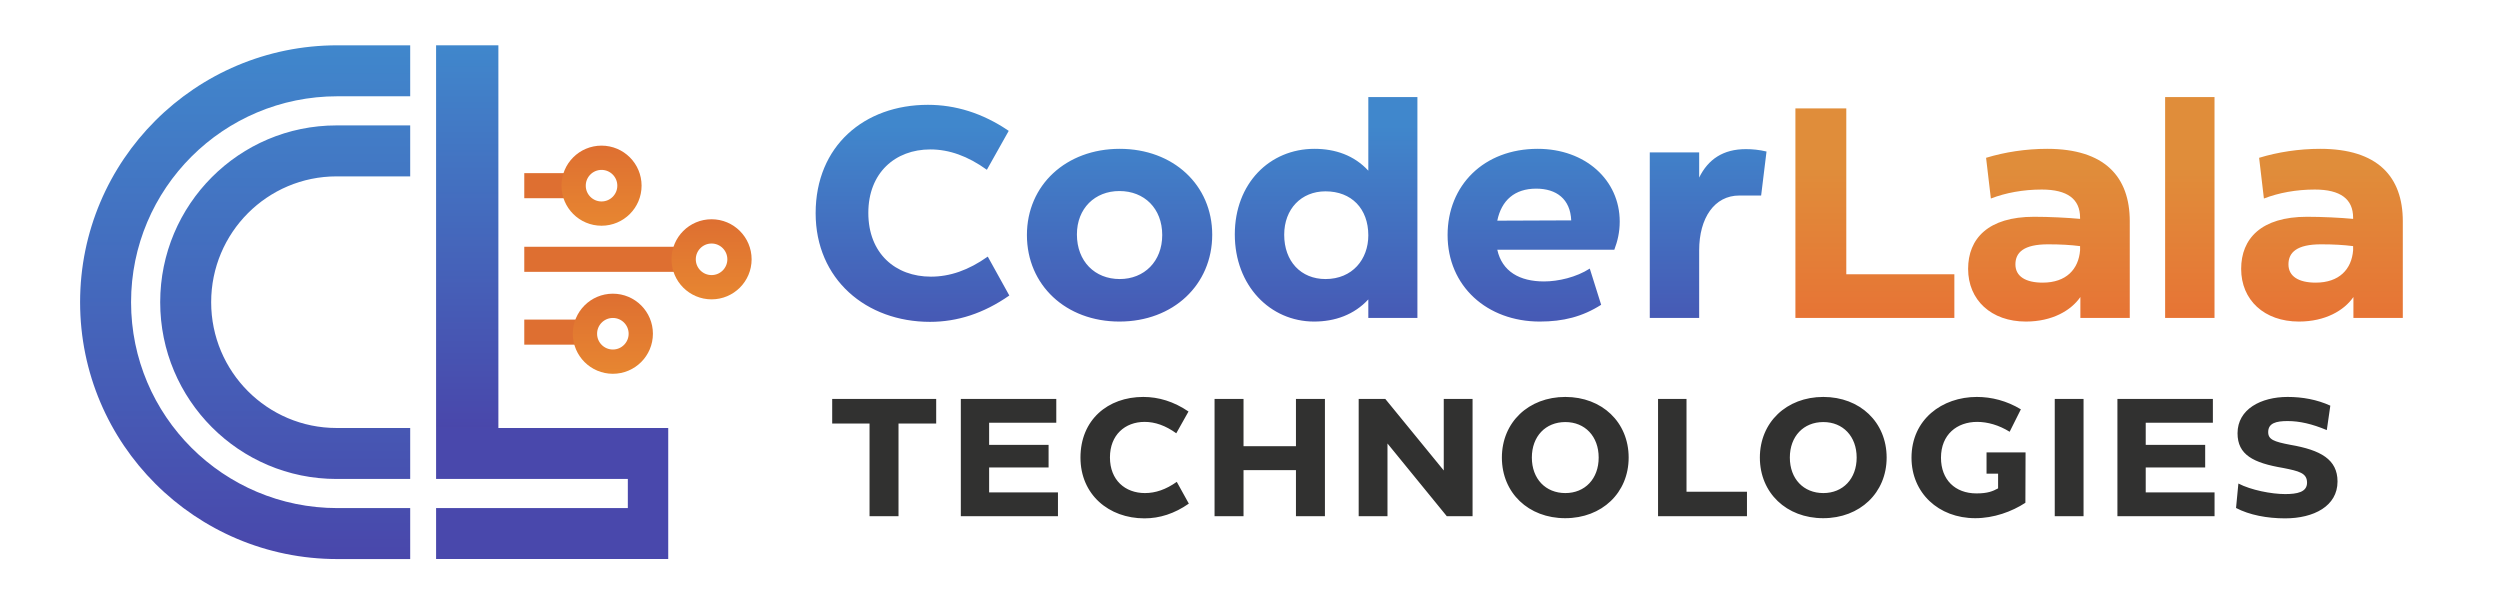
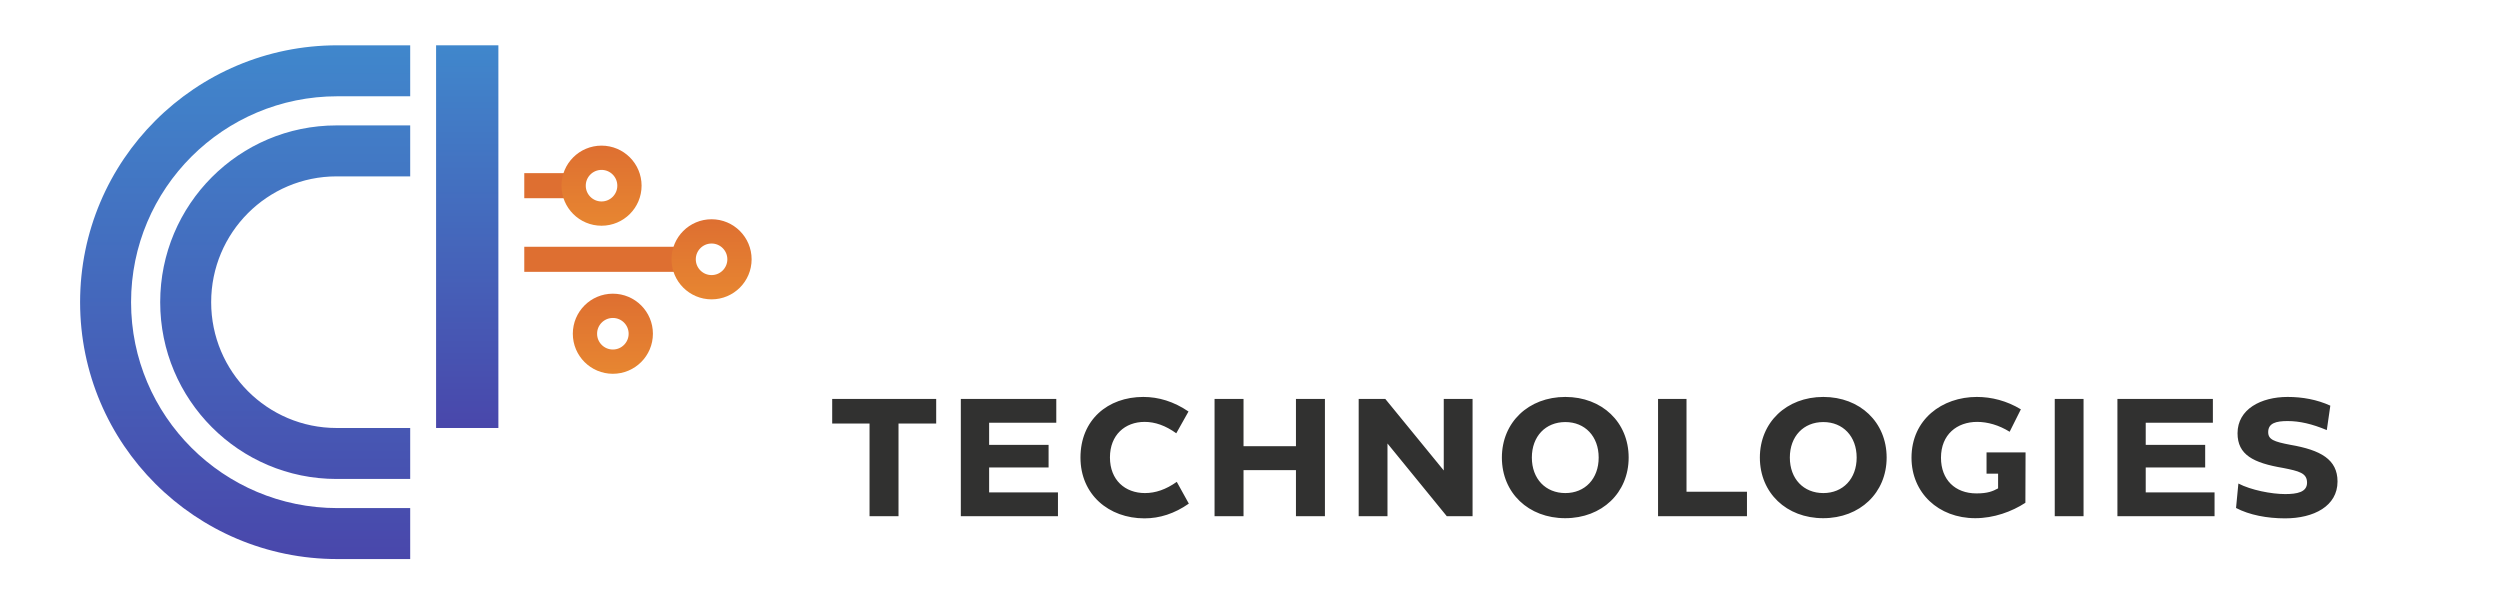
<svg xmlns="http://www.w3.org/2000/svg" width="3090" height="750" viewBox="0 0 3090 750" fill="none">
  <path d="M1028.59 493.1H1157.13V523.529H1110.56V638H1074.75V523.529H1028.59V493.1ZM1222.56 577.763V608.606H1307.64V638H1187.58V493.1H1305.57V522.494H1222.56V549.818H1296.05V577.763H1222.56ZM1414.54 640.691C1370.45 640.691 1335.46 611.297 1335.46 565.55C1335.46 518.975 1369.2 490.616 1413.09 490.616C1431.92 490.616 1450.76 496.205 1468.98 508.625L1453.87 535.535C1440.62 526.013 1427.78 521.459 1414.74 521.459C1390.52 521.459 1371.89 537.605 1371.89 565.343C1371.89 593.495 1390.73 609.434 1415.16 609.434C1428.2 609.434 1441.03 605.087 1454.49 595.565L1469.39 622.475C1451.59 634.895 1433.37 640.691 1414.54 640.691ZM1601.8 551.474V493.1H1637.61V638H1601.8V581.075H1537V638H1501.19V493.1H1537V551.474H1601.8ZM1714.93 638H1679.33V493.1H1712.24L1784.48 581.489V493.1H1820.09V638H1788.21L1714.93 548.162V638ZM1934.56 640.484C1889.23 640.484 1856.32 609.227 1856.32 565.55C1856.32 522.08 1889.23 490.616 1934.77 490.616C1980.1 490.616 2013.02 521.873 2013.02 565.55C2013.02 609.02 1980.1 640.484 1934.56 640.484ZM1934.77 609.434C1958.99 609.434 1975.96 591.839 1975.96 565.55C1975.96 539.261 1958.99 521.666 1934.77 521.666C1910.35 521.666 1893.37 539.261 1893.37 565.55C1893.37 591.839 1910.35 609.434 1934.77 609.434ZM2159.26 638H2049.34V493.1H2084.53V607.778H2159.26V638ZM2253.43 640.484C2208.1 640.484 2175.19 609.227 2175.19 565.55C2175.19 522.08 2208.1 490.616 2253.64 490.616C2298.97 490.616 2331.89 521.873 2331.89 565.55C2331.89 609.02 2298.97 640.484 2253.43 640.484ZM2253.64 609.434C2277.86 609.434 2294.83 591.839 2294.83 565.55C2294.83 539.261 2277.86 521.666 2253.64 521.666C2229.21 521.666 2212.24 539.261 2212.24 565.55C2212.24 591.839 2229.21 609.434 2253.64 609.434ZM2455.36 585.422V559.133H2503.59L2503.38 621.44C2486.61 632.411 2464.26 640.484 2441.49 640.484C2395.74 640.484 2362.62 609.02 2362.62 565.757C2362.62 518.354 2400.5 490.616 2443.35 490.616C2461.57 490.616 2480.4 495.377 2497.79 505.934L2483.92 533.672C2470.67 525.392 2456.6 521.459 2443.76 521.459C2418.92 521.459 2399.05 536.984 2399.05 565.757C2399.05 592.874 2416.44 609.848 2442.94 609.848C2457.01 609.848 2463.01 607.157 2469.64 603.638V585.422H2455.36ZM2575.27 638H2539.67V493.1H2575.27V638ZM2652.12 577.763V608.606H2737.19V638H2617.13V493.1H2735.12V522.494H2652.12V549.818H2725.6V577.763H2652.12ZM2824.39 640.691C2802.04 640.691 2780.3 636.551 2763.74 627.857L2766.64 597.635C2782.16 605.708 2807.42 610.676 2824.39 610.676C2839.09 610.676 2851.51 608.399 2851.51 596.6C2851.51 584.594 2841.57 582.317 2821.91 578.384C2785.27 572.174 2765.6 562.238 2765.6 535.535C2765.6 505.727 2794.58 490.616 2827.5 490.616C2845.92 490.616 2863.93 493.928 2880.28 501.38L2875.93 531.602C2857.72 523.943 2842.19 520.424 2827.5 520.424C2813.42 520.424 2803.48 522.908 2803.48 534.086C2803.48 543.194 2810.32 545.885 2831.02 549.818C2868.28 556.235 2889.18 567.827 2889.18 595.151C2889.18 625.58 2859.79 640.691 2824.39 640.691Z" fill="#313130" />
-   <path d="M1149.47 397.81C1070.66 397.81 1008.13 345.27 1008.13 263.5C1008.13 180.25 1068.44 129.56 1146.88 129.56C1180.55 129.56 1214.22 139.55 1246.78 161.75L1219.77 209.85C1196.09 192.83 1173.15 184.69 1149.84 184.69C1106.55 184.69 1073.25 213.55 1073.25 263.13C1073.25 313.45 1106.92 341.94 1150.58 341.94C1173.89 341.94 1196.83 334.17 1220.88 317.15L1247.52 365.25C1215.7 387.45 1183.14 397.81 1149.47 397.81ZM1383.6 397.44C1317.37 397.44 1269.27 352.3 1269.27 290.51C1269.27 228.72 1317.74 183.95 1383.97 183.95C1450.2 183.95 1498.3 228.72 1498.3 290.14C1498.3 351.93 1450.2 397.44 1383.6 397.44ZM1383.97 344.9C1414.31 344.9 1436.51 323.07 1436.51 290.51C1436.51 257.58 1414.31 236.12 1383.6 236.12C1353.26 236.12 1331.06 257.58 1331.06 289.77C1331.06 323.07 1353.26 344.9 1383.97 344.9ZM1624.27 397.44C1569.88 397.44 1526.22 353.04 1526.22 289.77C1526.22 226.87 1569.14 183.95 1624.64 183.95C1650.54 183.95 1673.85 192.09 1691.24 210.96V119.94H1751.92V393H1691.24V370.06C1673.85 388.93 1650.17 397.44 1624.27 397.44ZM1638.33 344.9C1671.63 344.9 1691.24 320.48 1691.24 290.88C1691.24 257.95 1670.52 236.49 1638.33 236.49C1608.36 236.49 1587.27 258.32 1587.27 290.14C1587.27 323.07 1607.99 344.9 1638.33 344.9ZM1995.31 308.64H1850.64C1856.56 335.65 1878.39 347.86 1908.36 347.86C1926.12 347.86 1948.32 342.68 1964.97 331.95L1979.03 376.72C1955.72 391.52 1932.04 397.44 1903.18 397.44C1838.06 397.44 1789.22 353.78 1789.22 290.51C1789.22 229.09 1833.99 183.95 1900.59 183.95C1959.42 183.95 2001.97 222.43 2001.97 273.86C2001.97 286.81 1999.38 297.91 1995.31 308.64ZM1898.74 233.16C1872.1 233.16 1855.82 247.59 1850.64 272.75L1942.03 272.38C1940.92 246.11 1923.9 233.16 1898.74 233.16ZM2157.89 184.32C2165.66 184.32 2174.17 185.06 2183.42 187.28L2176.76 241.67H2149.75C2119.04 241.67 2100.17 269.42 2100.17 309.38V393H2039.12V188.39H2100.17V219.47C2111.27 196.9 2129.77 184.32 2157.89 184.32Z" fill="url(#paint0_linear_14_94)" />
-   <path d="M2415.59 393H2219.12V134H2282.02V338.98H2415.59V393ZM2530.27 183.95C2601.31 183.95 2632.39 218.36 2632.39 273.49V393H2571.34V367.1C2559.87 383.75 2536.56 397.44 2504 397.44C2461.08 397.44 2432.59 370.8 2432.59 332.32C2432.59 294.95 2457.38 267.94 2513.99 267.94C2532.86 267.94 2555.06 269.05 2570.97 270.53V269.05C2570.97 246.11 2555.43 234.27 2523.61 234.27C2500.67 234.27 2478.84 238.34 2460.71 245.37L2454.79 195.05C2477.73 188.02 2504 183.95 2530.27 183.95ZM2524.72 349.34C2553.95 349.34 2569.12 332.69 2570.97 309.38V304.2C2559.13 302.72 2546.92 301.98 2531.38 301.98C2501.41 301.98 2491.05 311.97 2491.05 326.77C2491.05 341.57 2503.63 349.34 2524.72 349.34ZM2737.14 393H2676.09V119.94H2737.14V393ZM2867.75 183.95C2938.79 183.95 2969.87 218.36 2969.87 273.49V393H2908.82V367.1C2897.35 383.75 2874.04 397.44 2841.48 397.44C2798.56 397.44 2770.07 370.8 2770.07 332.32C2770.07 294.95 2794.86 267.94 2851.47 267.94C2870.34 267.94 2892.54 269.05 2908.45 270.53V269.05C2908.45 246.11 2892.91 234.27 2861.09 234.27C2838.15 234.27 2816.32 238.34 2798.19 245.37L2792.27 195.05C2815.21 188.02 2841.48 183.95 2867.75 183.95ZM2862.2 349.34C2891.43 349.34 2906.6 332.69 2908.45 309.38V304.2C2896.61 302.72 2884.4 301.98 2868.86 301.98C2838.89 301.98 2828.53 311.97 2828.53 326.77C2828.53 341.57 2841.11 349.34 2862.2 349.34Z" fill="url(#paint1_linear_14_94)" />
  <mask id="path-4-inside-1_14_94" fill="white">
    <path d="M539 529H826V691H539V529Z" />
  </mask>
-   <path d="M826 529H876V466H826V529ZM826 691V754H876V691H826ZM539 529V592H826V529V466H539V529ZM826 529H776V691H826H876V529H826ZM826 691V628H539V691V754H826V691Z" fill="#4948AC" mask="url(#path-4-inside-1_14_94)" />
  <line x1="577.5" y1="56" x2="577.5" y2="529" stroke="url(#paint2_linear_14_94)" stroke-width="77" />
  <line x1="648" y1="229.5" x2="701" y2="229.5" stroke="url(#paint3_linear_14_94)" stroke-width="31" />
  <circle cx="743.5" cy="229.5" r="34.5" stroke="url(#paint4_linear_14_94)" stroke-width="30" />
  <line x1="648" y1="320.5" x2="837" y2="320.5" stroke="url(#paint5_linear_14_94)" stroke-width="31" />
  <circle cx="879.5" cy="320.5" r="34.5" stroke="url(#paint6_linear_14_94)" stroke-width="30" />
-   <line x1="648" y1="410.5" x2="712" y2="410.5" stroke="url(#paint7_linear_14_94)" stroke-width="31" />
  <circle cx="757.5" cy="412.5" r="34.5" stroke="url(#paint8_linear_14_94)" stroke-width="30" />
  <path d="M507 119H417C276.074 119 162 233.037 162 373.5C162 513.963 276.074 628 417 628H507V691H417C241.373 691 99 548.85 99 373.5C99 198.15 241.373 56 417 56H507V119ZM507 218H417V218.006C416.667 218.004 416.334 218 416 218C330.532 218 261 287.484 261 373.5C261 459.516 330.532 529 416 529C416.334 529 416.667 528.995 417 528.993V529H507V592H417V591.996C416.667 591.998 416.334 592 416 592C295.602 592 198 494.174 198 373.5C198 252.826 295.602 155 416 155C416.334 155 416.667 155.001 417 155.003V155H507V218Z" fill="url(#paint9_linear_14_94)" />
  <defs>
    <linearGradient id="paint0_linear_14_94" x1="1137.07" y1="493" x2="1137.07" y2="154.989" gradientUnits="userSpaceOnUse">
      <stop stop-color="#4947AB" />
      <stop offset="1" stop-color="#4087CC" />
    </linearGradient>
    <linearGradient id="paint1_linear_14_94" x1="2502.25" y1="430.702" x2="2502.25" y2="206.801" gradientUnits="userSpaceOnUse">
      <stop stop-color="#E86F34" />
      <stop offset="1" stop-color="#E08D3A" />
    </linearGradient>
    <linearGradient id="paint2_linear_14_94" x1="538.5" y1="56" x2="538.5" y2="529" gradientUnits="userSpaceOnUse">
      <stop stop-color="#4087CC" />
      <stop offset="1" stop-color="#4947AB" />
    </linearGradient>
    <linearGradient id="paint3_linear_14_94" x1="674.5" y1="245" x2="674.5" y2="246" gradientUnits="userSpaceOnUse">
      <stop stop-color="#DE6F31" />
      <stop offset="1" stop-color="#E78631" />
    </linearGradient>
    <linearGradient id="paint4_linear_14_94" x1="743.5" y1="180" x2="743.5" y2="279" gradientUnits="userSpaceOnUse">
      <stop stop-color="#DE6F31" />
      <stop offset="1" stop-color="#E78631" />
    </linearGradient>
    <linearGradient id="paint5_linear_14_94" x1="742.5" y1="336" x2="742.5" y2="337" gradientUnits="userSpaceOnUse">
      <stop stop-color="#DE6F31" />
      <stop offset="1" stop-color="#E78631" />
    </linearGradient>
    <linearGradient id="paint6_linear_14_94" x1="879.5" y1="271" x2="879.5" y2="370" gradientUnits="userSpaceOnUse">
      <stop stop-color="#DE6F31" />
      <stop offset="1" stop-color="#E78631" />
    </linearGradient>
    <linearGradient id="paint7_linear_14_94" x1="680" y1="426" x2="680" y2="427" gradientUnits="userSpaceOnUse">
      <stop stop-color="#DE6F31" />
      <stop offset="1" stop-color="#E78631" />
    </linearGradient>
    <linearGradient id="paint8_linear_14_94" x1="757.5" y1="363" x2="757.5" y2="462" gradientUnits="userSpaceOnUse">
      <stop stop-color="#DE6F31" />
      <stop offset="1" stop-color="#E78631" />
    </linearGradient>
    <linearGradient id="paint9_linear_14_94" x1="303" y1="56" x2="303" y2="691" gradientUnits="userSpaceOnUse">
      <stop stop-color="#4087CC" />
      <stop offset="1" stop-color="#4947AB" />
    </linearGradient>
  </defs>
</svg>